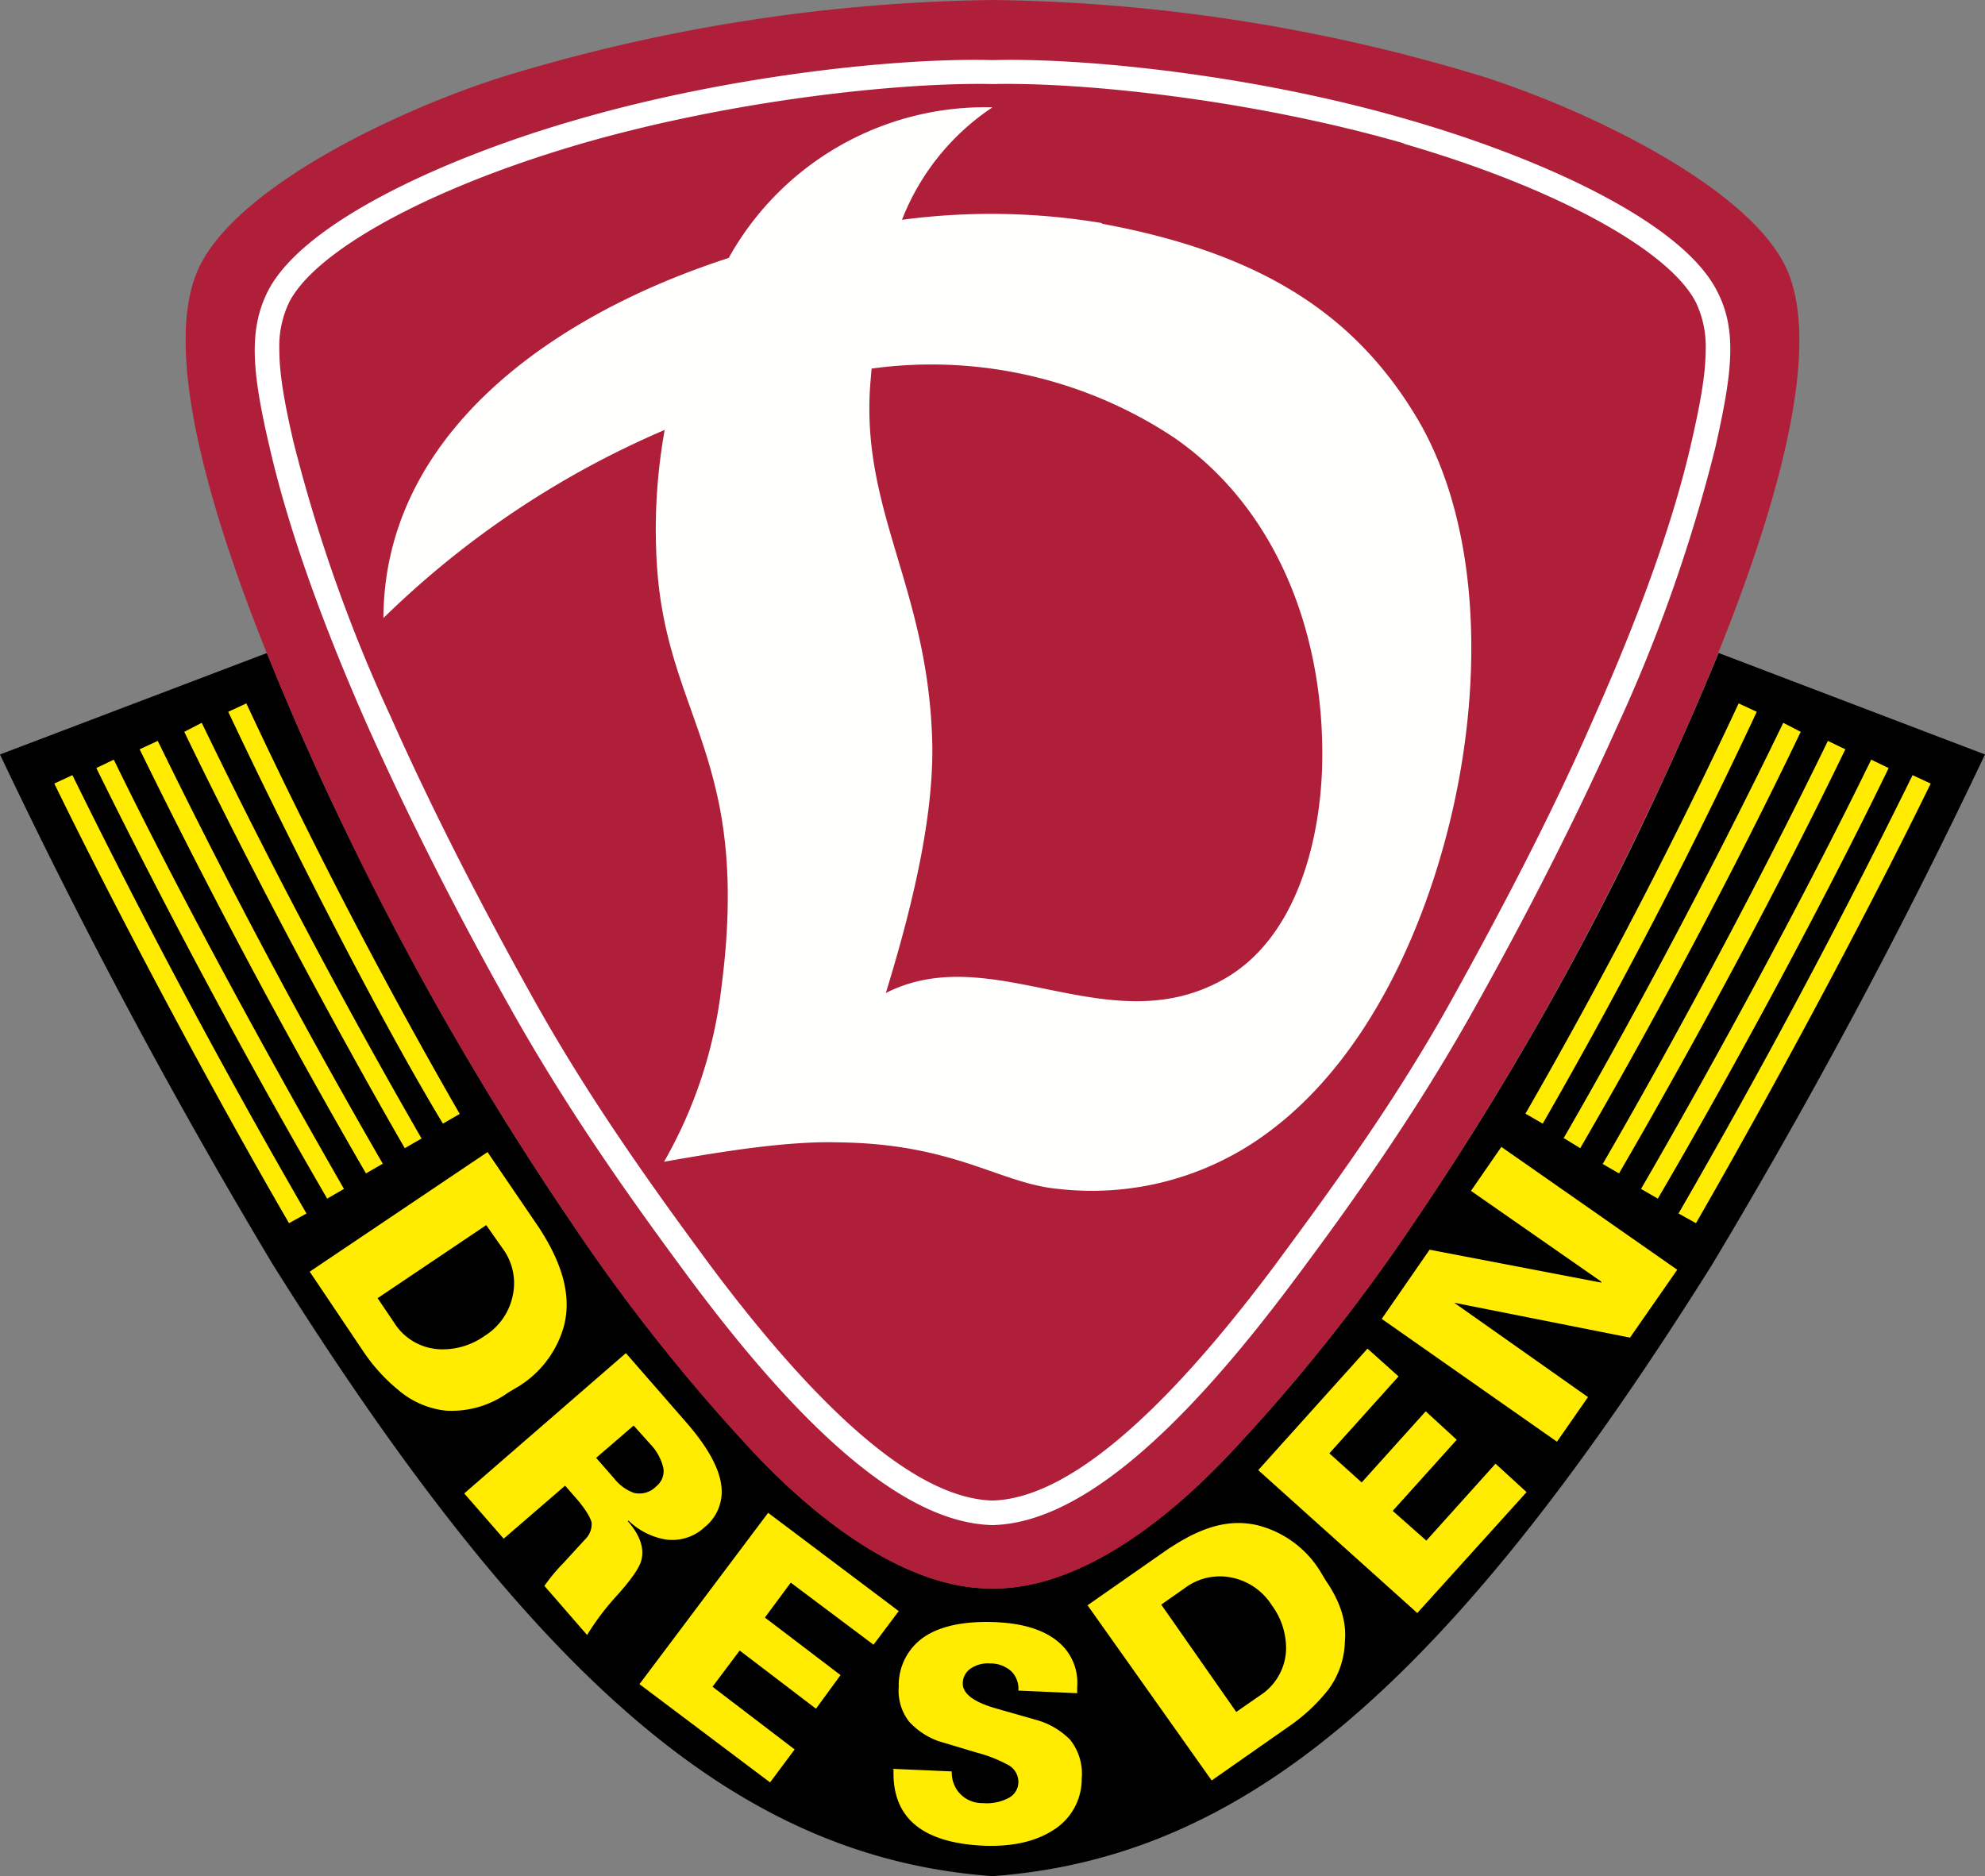
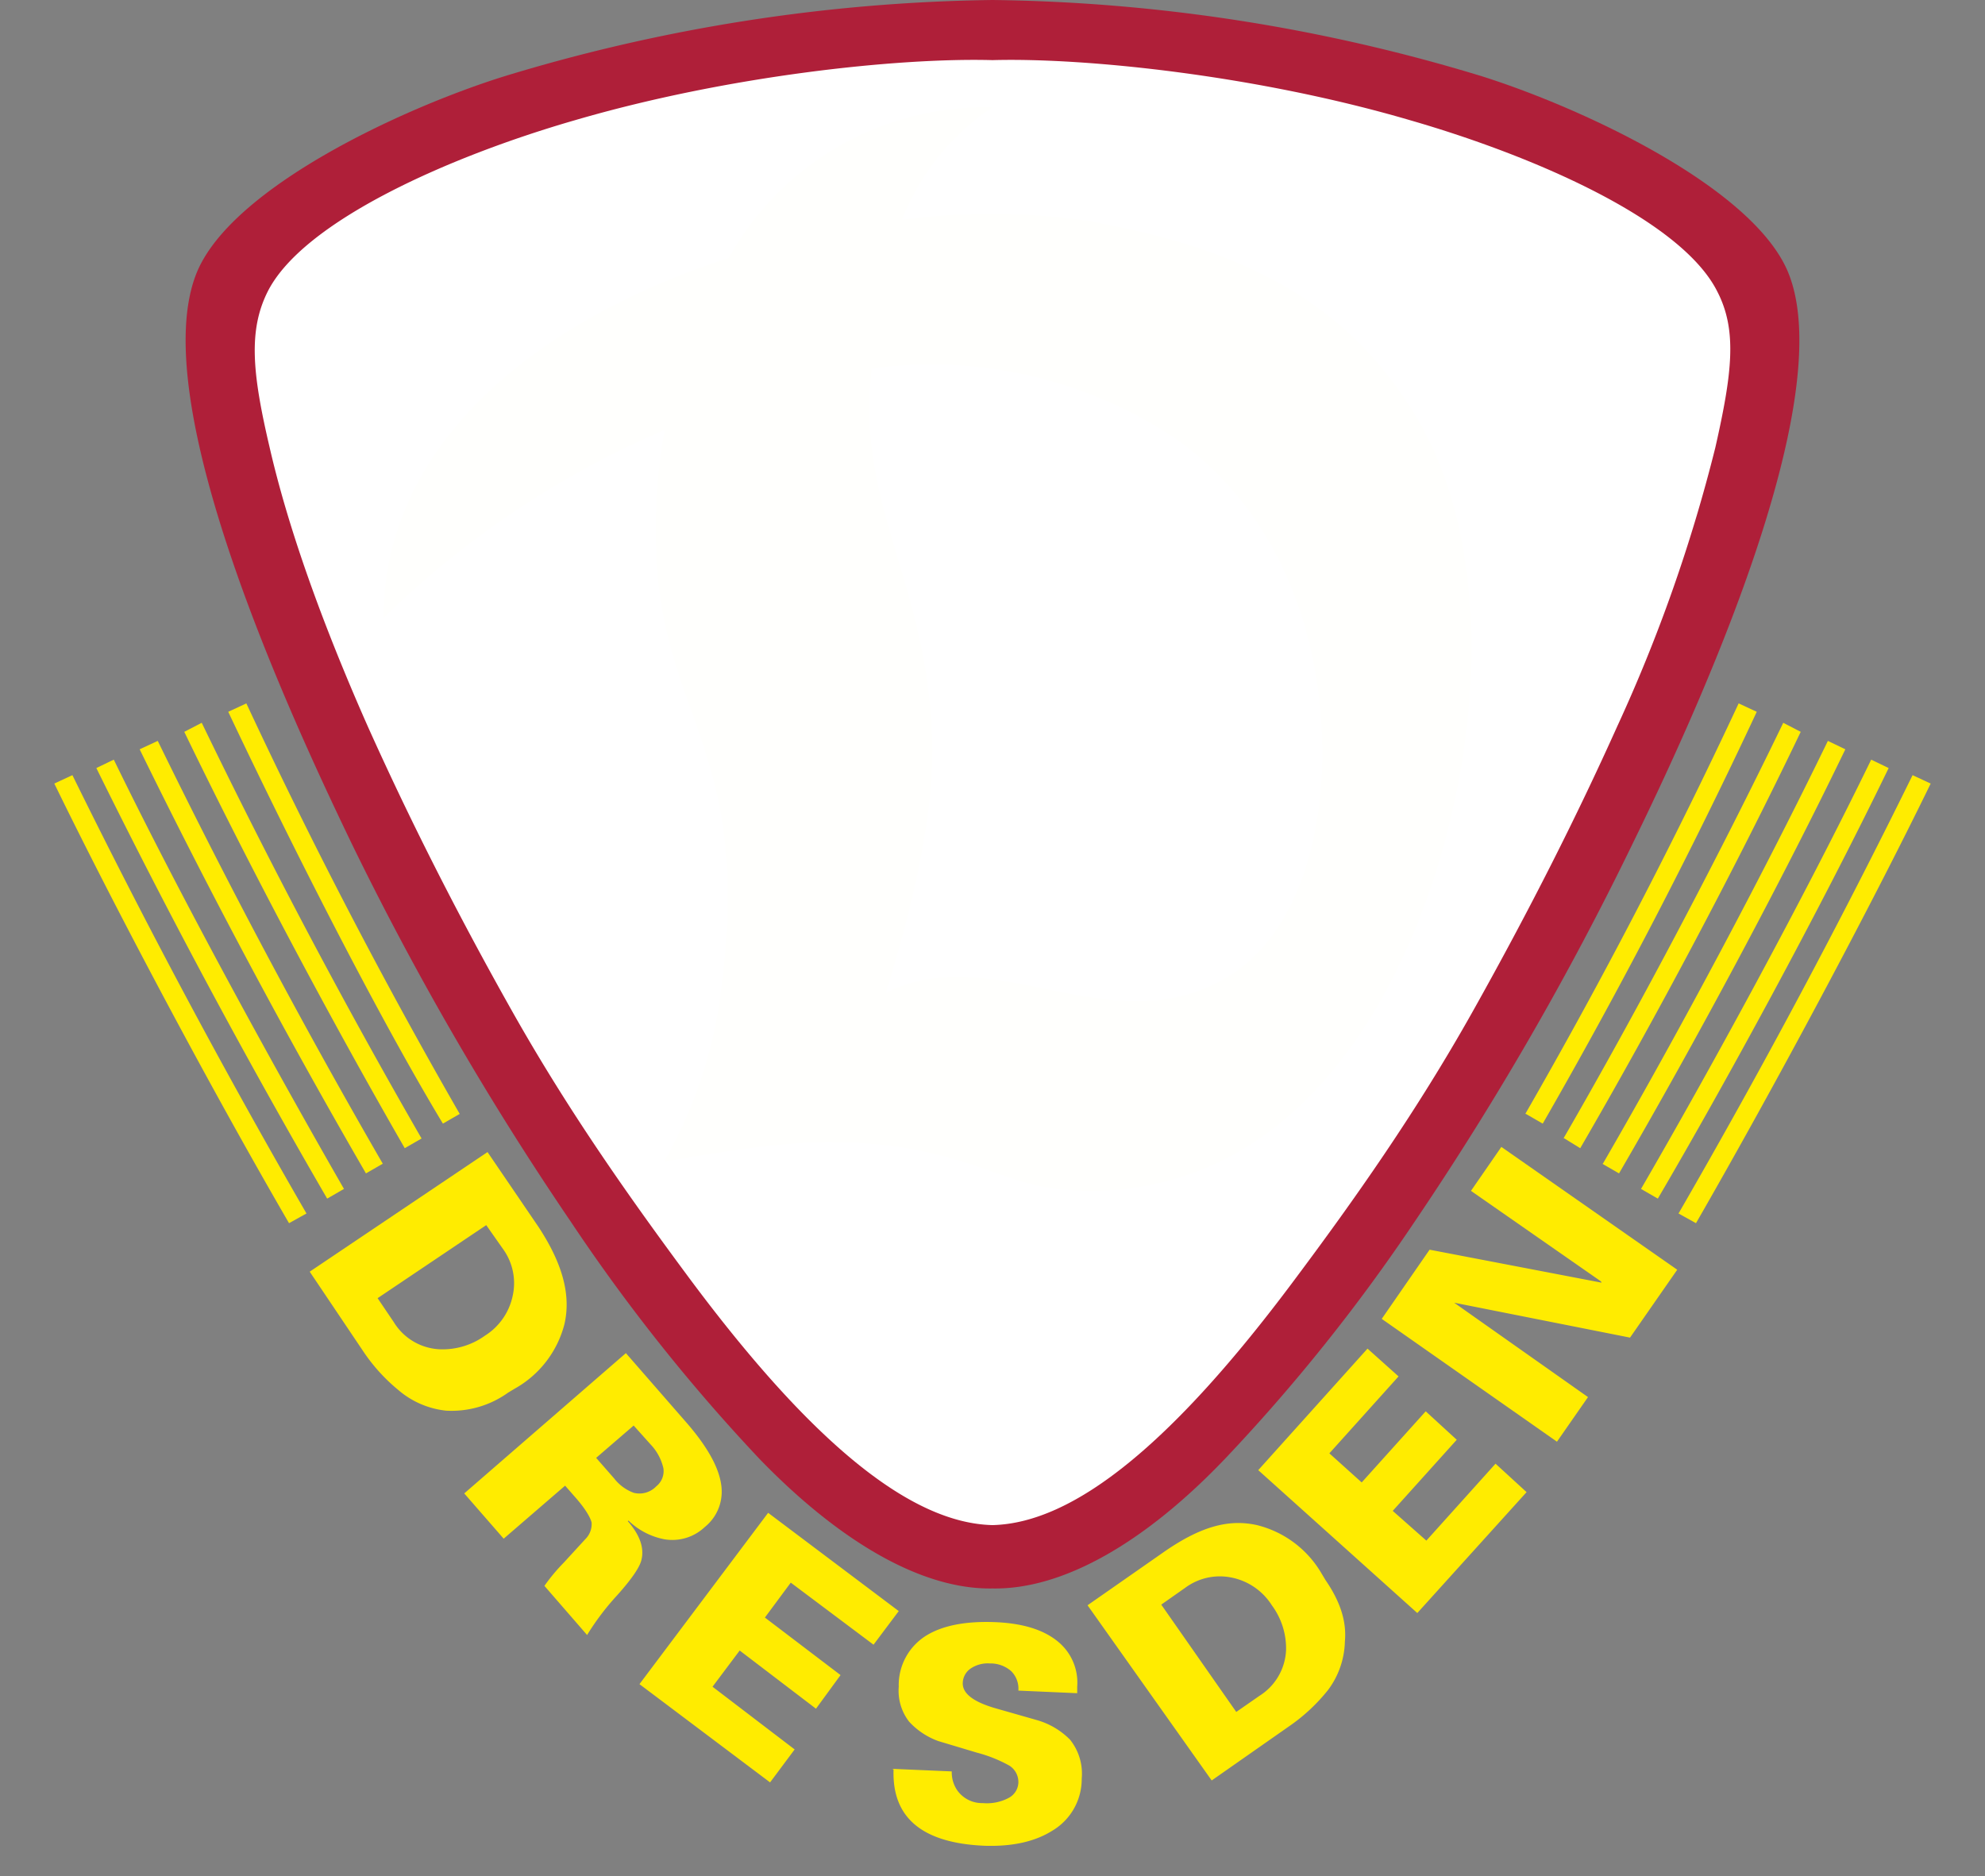
<svg xmlns="http://www.w3.org/2000/svg" viewBox="0 0 307 290.2">
  <rect x="0" y="0" width="307" height="290.2" fill="#808080" stroke="none" />
-   <path d="M265.8 101c-4.9 12-10 22.9-13.2 29.5a468.9 468.9 0 0 1-33.9 58.6 279 279 0 0 1-29.2 36.5c-12.4 12.9-25.1 20.2-36 20.1-10.9.1-23.6-7.2-36-20.1A279.2 279.2 0 0 1 88.3 189a468.8 468.8 0 0 1-33.9-58.6C51.2 124 46.1 113 41.3 101L0 116.7a917.8 917.8 0 0 0 42.2 78.9c20.7 33 39 56 56.8 71s35.3 22.2 54.5 23.6c19.1-1.4 36.6-8.5 54.5-23.6s36.1-38 56.8-71a915 915 0 0 0 42.2-78.9z" />
  <path d="M153.5 0a270 270 0 0 1 75.7 11.8C245 16.8 271 29 276.5 42c8.4 20-15 70.1-24 88.5a468.9 468.9 0 0 1-33.8 58.6 279 279 0 0 1-29.2 36.5c-12.4 13-25.1 20.3-36 20.1-10.9.2-23.6-7.2-36-20A279.2 279.2 0 0 1 88.3 189a468.8 468.8 0 0 1-33.9-58.5C45.5 112 22.1 62 30.5 42 36 29 62 16.8 78 11.8A270.3 270.3 0 0 1 153.5 0" fill="#af1f39" />
  <path d="M153.5 9.3c-14.6-.4-41 2.4-64.6 9.3-19.4 5.6-42 15.6-47.5 26.5-3 6-2.4 12.6.3 24.1 2.8 12.2 7.9 26.7 15.2 43.2 6.2 13.8 13.4 28.2 22.3 44s18.5 29.3 27.7 41.7c18.8 25.2 34 37.5 46.6 37.8 12.6-.3 27.8-12.6 46.6-37.8 9.2-12.3 18.9-26 27.7-41.7s16.1-30.2 22.3-44a244 244 0 0 0 15.2-43.2c2.6-11.5 3.4-18.1.3-24.1-5.5-11-28.1-20.9-47.5-26.5-23.5-6.9-50-9.7-64.6-9.3" fill="#fff" />
-   <path d="M217 22.2c23.5 6.8 41.2 16.5 45.3 24.6a15.8 15.8 0 0 1 1.5 7.3c0 3.7-.8 8.2-2.2 14.3-2.7 11.9-7.8 26.2-15 42.4-6 13.8-13.3 28-22 43.7s-18.4 29-27.5 41.3c-17.8 23.8-32.4 36-43.6 36.3-11.2-.3-25.8-12.5-43.6-36.3-9-12.2-18.7-25.7-27.4-41.3s-16-30-22.1-43.7a241.1 241.1 0 0 1-15-42.4c-1.4-6-2.2-10.6-2.2-14.3a15.8 15.8 0 0 1 1.5-7.3C48.8 38.7 66.6 29 90 22.2c23.2-6.7 49.2-9.5 63.6-9.2 14.4-.3 40.4 2.5 63.6 9.2" fill="#af1f39" />
  <path d="M170.4 34.6c23.8 4.4 38.4 13.4 48.1 29 9.6 15.2 10.9 37.3 7 57.7-3.6 18.8-12.7 41.5-29.3 53.8a45.6 45.6 0 0 1-32.5 8.8c-9-.8-16-7-34-7.2-7-.2-15.8 1-27 3a70.7 70.7 0 0 0 8.9-27.2c1.3-10 1.5-20.2-.8-30-3-13-8.7-21-9.3-37a87 87 0 0 1 1.3-19 142 142 0 0 0-43.5 29.1c.1-27.8 25-46.5 53.4-55.7a45.4 45.4 0 0 1 40.8-23.3 37 37 0 0 0-14 17.4 104 104 0 0 1 30.9.5M134.8 57l-.2 2.4c-1.5 20 9.3 32 9.6 56.5 0 10-2.4 22.1-7.2 37.7 16.5-8.4 34.4 7.9 52.2-2.1 12-6.7 15.5-23.4 15.3-35.8-.2-18.6-7.3-37.2-22.9-48A67.9 67.9 0 0 0 134.9 57" fill="#fffffd" />
  <g fill="#ffec00">
    <path d="M35.3 110.1c9.3 19.7 23 46.8 33.2 63.7l2.6-1.5a838.7 838.7 0 0 1-33-63.5zM28.5 113.2c10.2 21.1 22.7 44.6 34.1 64.4l2.6-1.5a1004 1004 0 0 1-34-64.3zM21.6 115.9a1067 1067 0 0 0 35 65.6l2.6-1.5a1055 1055 0 0 1-34.8-65.4zM14.9 118.8a1116 1116 0 0 0 35.7 66.6l2.6-1.5c-10-17.4-24.7-44-35.6-66.4zM8.4 121.2c9.5 19.5 24 46.8 36.3 68l2.7-1.5a1144.4 1144.4 0 0 1-36.2-67.8zM236 172.3l2.6 1.5a848 848 0 0 0 33.1-63.7l-2.8-1.3a842.3 842.3 0 0 1-33 63.5M241.8 176l2.6 1.6c11.5-19.8 24-43.3 34.1-64.4l-2.7-1.4c-10.2 21.1-22.6 44.6-34 64.3M247.8 180l2.6 1.5c12.2-21 25.3-45.5 35-65.6l-2.7-1.3c-9.7 20-22.7 44.5-34.8 65.4M253.8 183.9l2.6 1.5c10.2-17.4 24.8-44.1 35.7-66.6l-2.7-1.3c-10.9 22.4-25.5 49-35.6 66.4M259.6 187.7l2.7 1.5c12.2-21.2 26.8-48.5 36.3-68l-2.8-1.3a1151 1151 0 0 1-36.2 67.8M213.7 204l7.4-10.7 26.6 5.1-.1-.2-20.1-14 4.7-6.8 27.2 19-7.3 10.5-27.2-5.4 20.7 14.6-4.8 6.9zM194.6 227.4l16.9-18.8 4.8 4.3-10.7 11.9 5 4.5 9.9-11 4.8 4.4-9.9 11 5.2 4.6 10.7-11.9 4.8 4.4-16.9 18.7zM191.2 264.8l3.6-2.5a8.8 8.8 0 0 0 4.1-7 11.2 11.2 0 0 0-2.2-7 9.6 9.6 0 0 0-6.3-4.3 9 9 0 0 0-7.1 1.6l-3.7 2.6zm-23-16.5l11.6-8.1c5.7-4 10.1-5.3 14.6-4.3a16 16 0 0 1 10 7.5l.6 1c2.2 3.2 3.3 6.3 3 9.5a13 13 0 0 1-2.6 7.5 27.9 27.9 0 0 1-6 5.6l-12 8.4zM138 273.6l9.2.4a4.9 4.9 0 0 0 .9 3 4.7 4.7 0 0 0 3.9 1.9 7.2 7.2 0 0 0 4-.8 2.8 2.8 0 0 0 1.5-2.3 3 3 0 0 0-1.4-2.7 21.4 21.4 0 0 0-5-2l-6-1.8a11.4 11.4 0 0 1-4.5-3 7.8 7.8 0 0 1-1.6-5.4 9 9 0 0 1 4.4-8q3.7-2.2 10.2-2 6.6.2 10 3a8.2 8.2 0 0 1 3 7v1l-9.1-.4a3.8 3.8 0 0 0-1.1-3 4.8 4.8 0 0 0-3.3-1.2 4.7 4.7 0 0 0-3 .8 2.8 2.8 0 0 0-1.2 2.2q-.1 2.5 5.3 4l6.3 1.8a11.7 11.7 0 0 1 5 3 8.4 8.4 0 0 1 1.8 6 9.3 9.3 0 0 1-4.6 8.1q-4 2.5-10.4 2.3-14.5-.6-14.1-11.8M118.8 234l20.2 15.2-3.9 5.2-12.8-9.6-4 5.4 11.7 8.9-3.8 5.2-11.8-9-4.2 5.6 12.7 9.7-3.8 5.1-20.2-15.2zM98 220.5l-5.8 5 2.8 3.2a6.8 6.8 0 0 0 3 2.2 3.6 3.6 0 0 0 3.5-1 3 3 0 0 0 1.1-2.8 7.9 7.9 0 0 0-2-3.7zm-1.2-11.2l9.5 10.9q5 5.8 5.3 10a7 7 0 0 1-2.6 6 7.3 7.3 0 0 1-6.2 1.9 10.9 10.9 0 0 1-5.6-2.9l-.1.1q2.8 3.2 2.1 6-.4 1.7-3.7 5.4a39.8 39.8 0 0 0-4.7 6.2l-6.6-7.6a28.4 28.4 0 0 1 3-3.6l3.3-3.6a3.3 3.3 0 0 0 1-2.6c-.2-.8-1-2.2-2.7-4.1l-1.4-1.6-9.5 8.2-6.1-7zM58.4 200.8l2.5 3.7a8.8 8.8 0 0 0 7 4.2 11.2 11.2 0 0 0 7.1-2.1 9.6 9.6 0 0 0 4.3-6.2 9 9 0 0 0-1.5-7.2l-2.6-3.7zm17-22.6l7.9 11.6c3.8 5.8 5 10.6 4 15a16 16 0 0 1-7.7 10l-1 .6a15 15 0 0 1-9.6 2.8 13.5 13.5 0 0 1-7.4-3.2 27.6 27.6 0 0 1-5.5-6.1l-8.2-12.2z" />
  </g>
</svg>